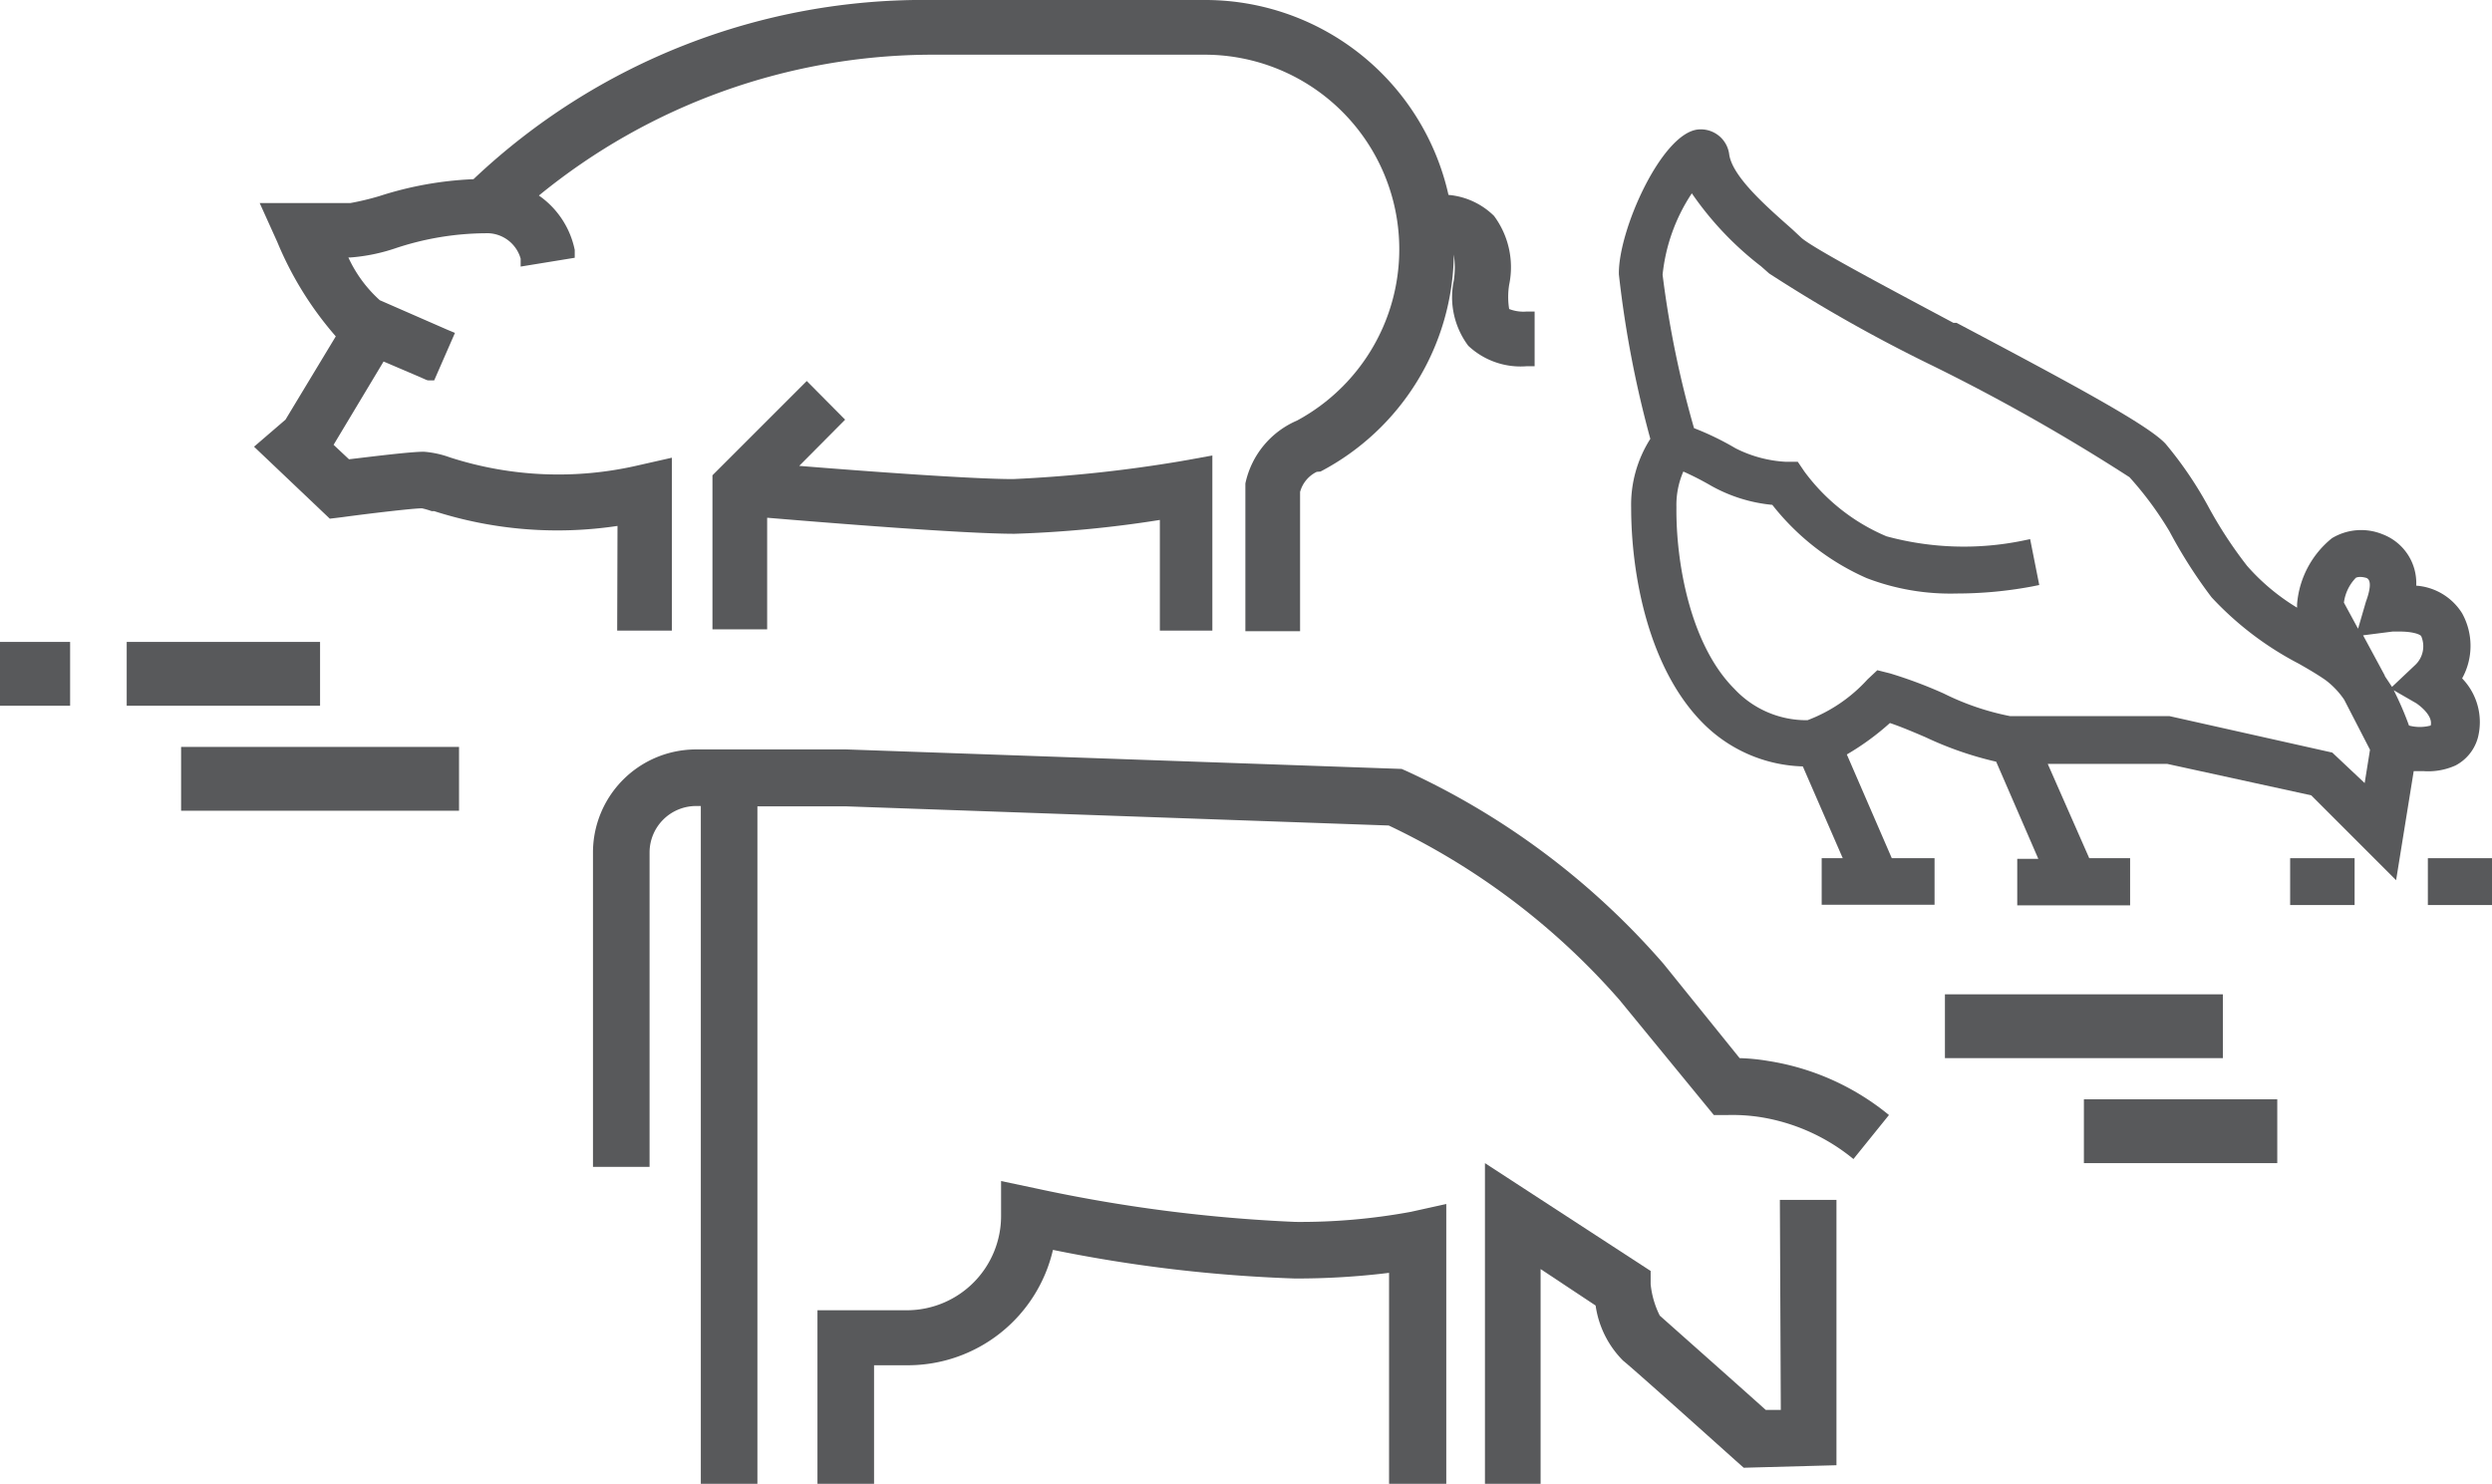
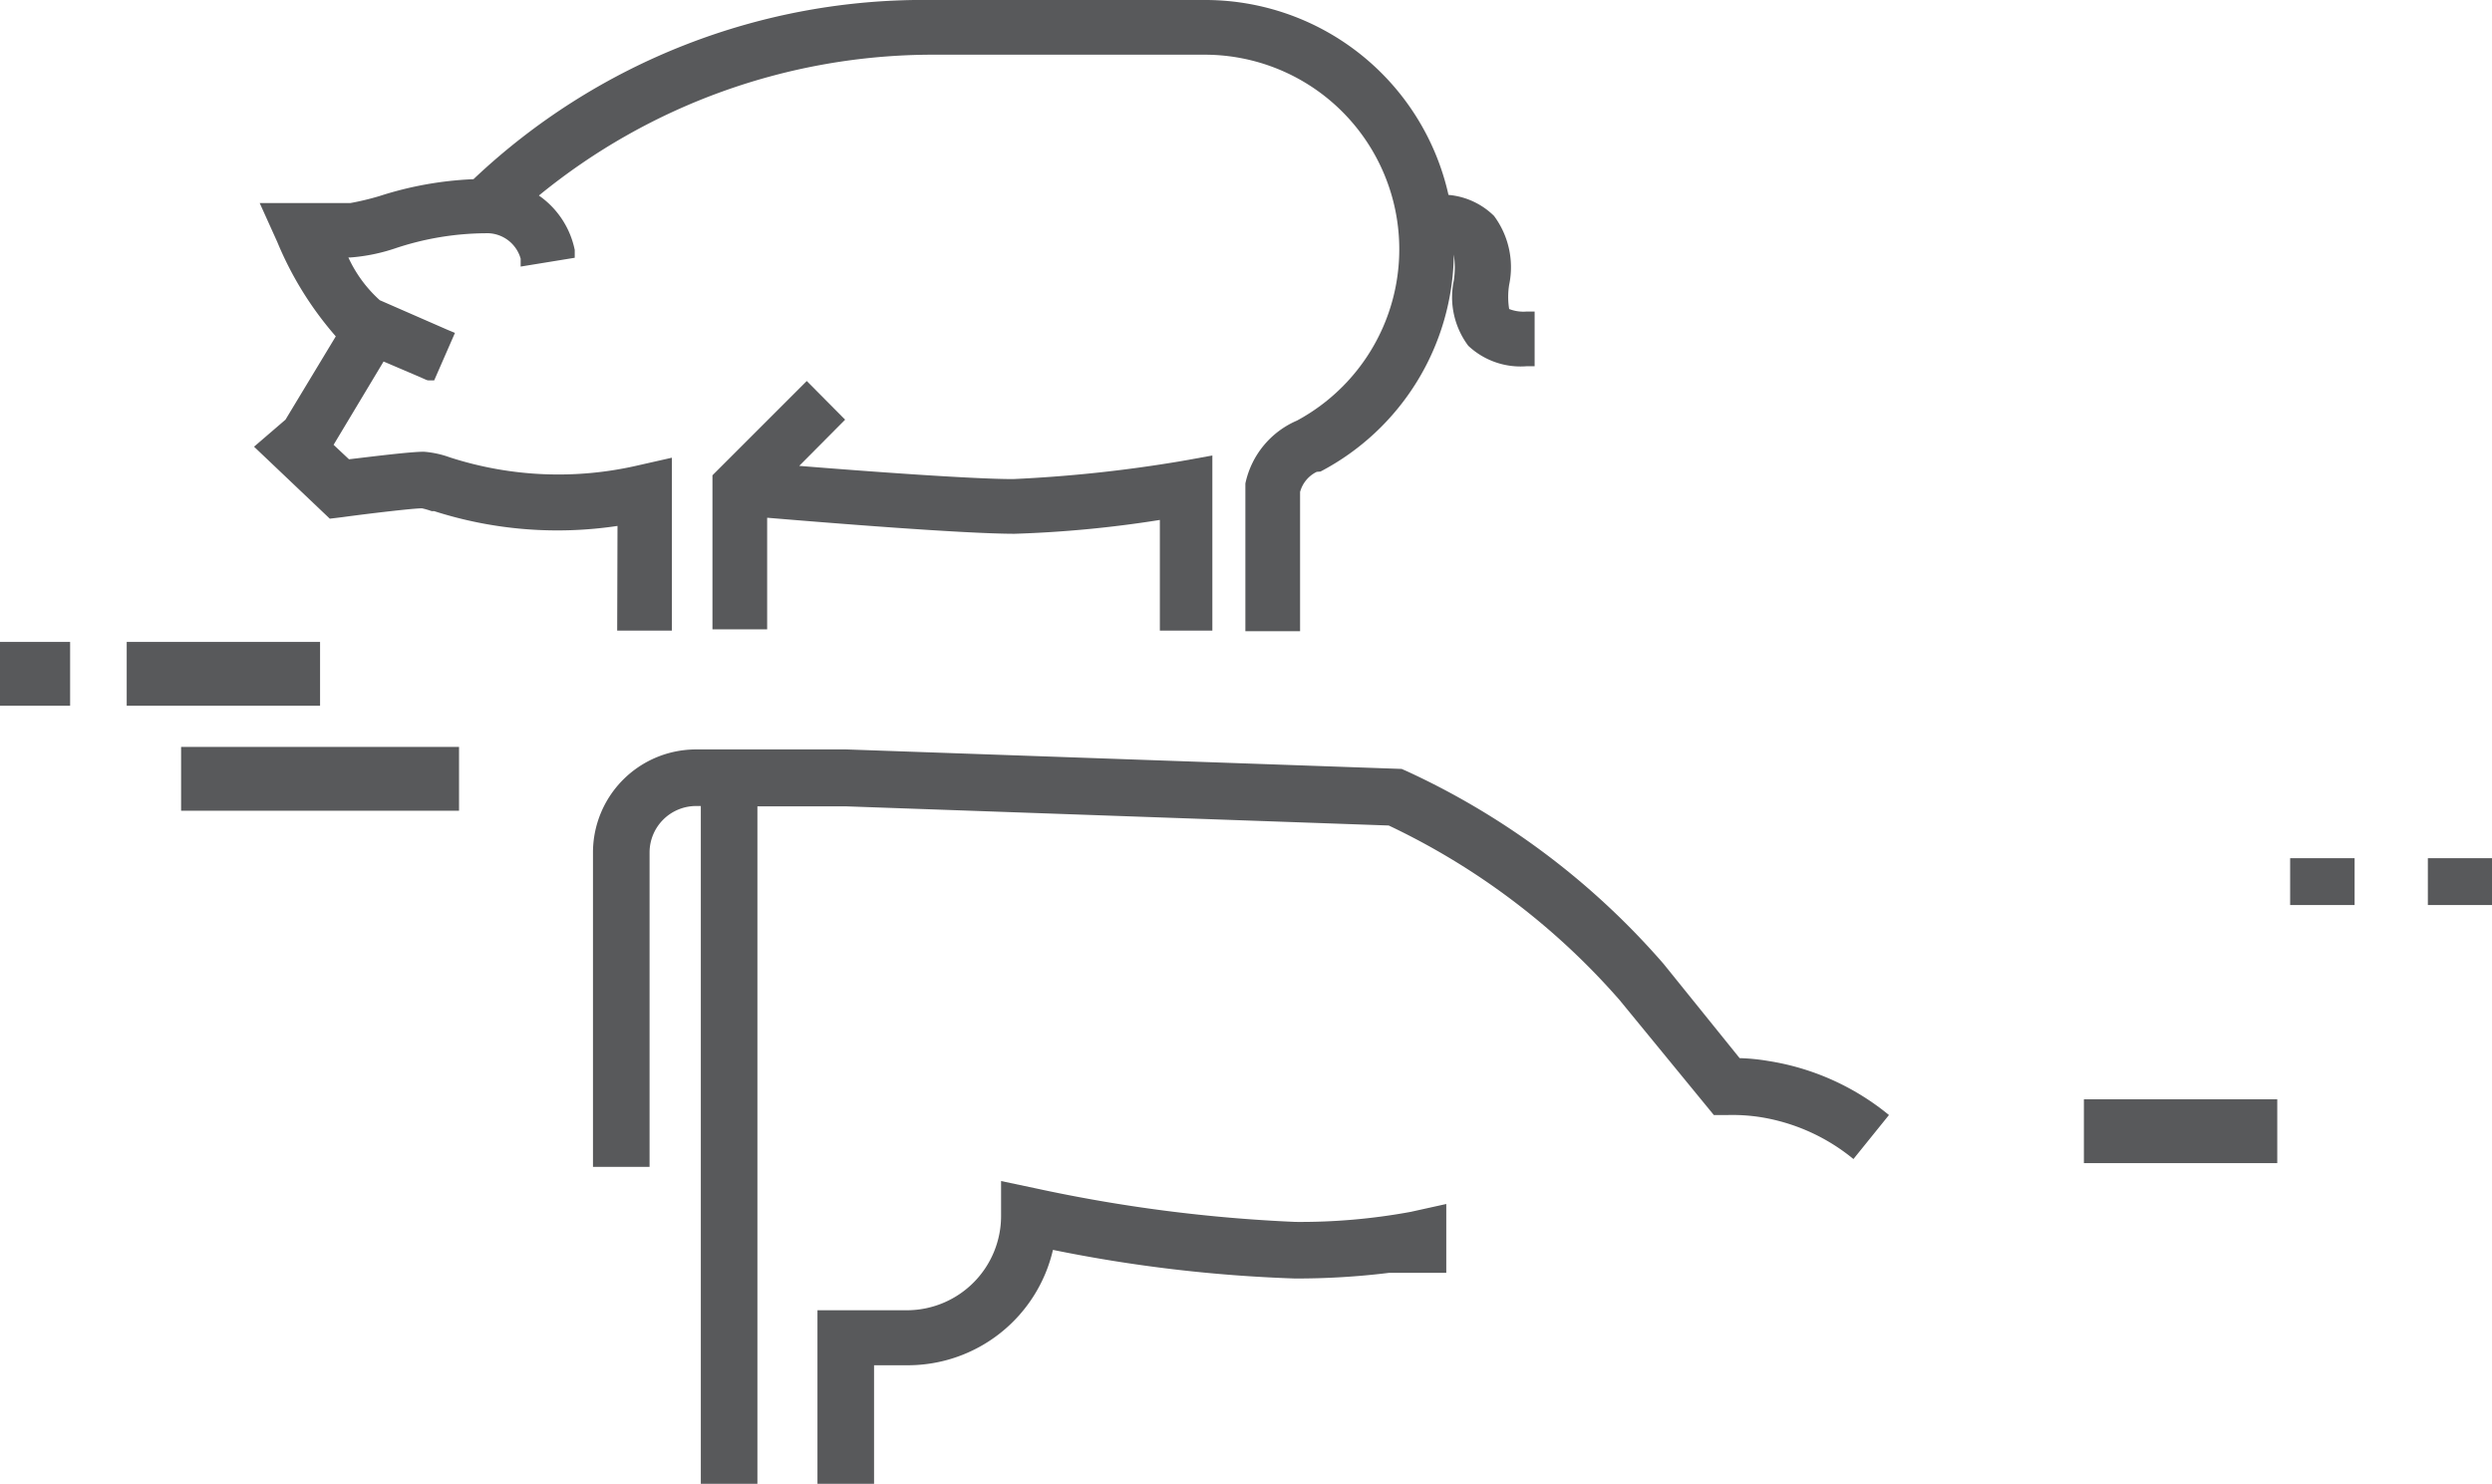
<svg xmlns="http://www.w3.org/2000/svg" viewBox="0 0 79.26 47.2">
  <defs>
    <style>.cls-1{fill:#58595b;}</style>
  </defs>
  <title>icon-animal-livestock</title>
  <g id="Layer_2" data-name="Layer 2">
    <g id="Layer_1-2" data-name="Layer 1">
-       <path class="cls-1" d="M44.87,38.55a19.4,19.4,0,0,1-3.67.32,48.87,48.87,0,0,1-8.27-1.07l-1.09-.23v1.11a3,3,0,0,1-2.95,3H26v5.52h1.8V43.43h1.07a4.74,4.74,0,0,0,4.62-3.67,46.27,46.27,0,0,0,7.69.91,24,24,0,0,0,3-.18V47.2H46V38.3Z" />
-       <path class="cls-1" d="M56.64,44.85l-.48,0c-.8-.72-3-2.67-3.37-3a2.87,2.87,0,0,1-.29-1l0-.42L47.23,37V47.2H49V40.37l1.75,1.16a3.1,3.1,0,0,0,.87,1.75c.36.29,2.7,2.39,3.57,3.17l.27.24,2.95-.08V38.17h-1.8Z" />
+       <path class="cls-1" d="M44.87,38.55a19.4,19.4,0,0,1-3.67.32,48.87,48.87,0,0,1-8.27-1.07l-1.09-.23v1.11a3,3,0,0,1-2.95,3H26v5.52h1.8V43.43h1.07a4.74,4.74,0,0,0,4.62-3.67,46.27,46.27,0,0,0,7.69.91,24,24,0,0,0,3-.18H46V38.3Z" />
      <path class="cls-1" d="M55.33,33.66l-2.42-3a24.21,24.21,0,0,0-8.17-6.13l-.16-.07-17.66-.62H22.13a3.28,3.28,0,0,0-3.27,3.28v10h1.8v-10a1.48,1.48,0,0,1,1.47-1.48h.16V47.2h1.8V25.65h2.8l17.28.61a22.58,22.58,0,0,1,7.34,5.55l3,3.66h.44a5.88,5.88,0,0,1,1,.06,6.19,6.19,0,0,1,3,1.34l1.13-1.4a8,8,0,0,0-3.84-1.72A6.54,6.54,0,0,0,55.33,33.66Z" />
      <rect class="cls-1" x="4.03" y="20.42" width="6.15" height="2.03" />
      <rect class="cls-1" y="20.42" width="2.23" height="2.03" />
      <rect class="cls-1" x="5.76" y="23.76" width="8.84" height="2.03" />
      <rect class="cls-1" x="66.28" y="34.97" width="6.15" height="2.03" />
-       <rect class="cls-1" x="61.86" y="31.63" width="8.84" height="2.03" />
-       <path class="cls-1" d="M78.1,24.35a1.42,1.42,0,0,0,.71-.88,2,2,0,0,0-.5-1.89,2.14,2.14,0,0,0,0-2.07,1.88,1.88,0,0,0-1.46-.88A1.66,1.66,0,0,0,75.79,17a1.8,1.8,0,0,0-1.62.12,3,3,0,0,0-1.11,2.1v.11A6.77,6.77,0,0,1,71.47,18a13.58,13.58,0,0,1-1.23-1.88,12.15,12.15,0,0,0-1.36-2c-.54-.59-2.87-1.85-6.65-3.85l-.1,0c-2.08-1.11-4.44-2.36-4.83-2.7L57,7.29C56.22,6.6,55.11,5.64,55,4.92a.91.91,0,0,0-1-.8c-1.16.13-2.54,3.23-2.51,4.61a34,34,0,0,0,1,5.23,3.9,3.9,0,0,0-.61,2.18c0,2.19.57,5.13,2.27,6.85a4.65,4.65,0,0,0,3.19,1.39l1.27,2.92h-.67v1.48h3.59V27.3H60.17L58.74,24a8.25,8.25,0,0,0,1.37-1c.33.11.71.27,1.13.45a11,11,0,0,0,2.25.78l1.34,3.09h-.67v1.48h3.59V27.3h-1.3l-1.32-3h3.8l4.58,1L76.21,28l.56-3.47.31,0A2.11,2.11,0,0,0,78.1,24.35Zm-2.26-2.88-.68-1.26.94-.12h.23c.41,0,.65.09.68.15a.82.82,0,0,1-.21.93l-.72.68-.22-.33ZM75,20l-.45-.83a1.39,1.39,0,0,1,.38-.79s.1-.06.32,0,.1.49,0,.76Zm1,1.88.85.49s.55.36.46.71a1.33,1.33,0,0,1-.69,0A10.05,10.05,0,0,0,76.08,21.85Zm-1.82,2.06L69,22.78H63.93a8.31,8.31,0,0,1-2.11-.72,14.34,14.34,0,0,0-1.71-.64l-.4-.1-.31.29a4.92,4.92,0,0,1-1.91,1.3,3.13,3.13,0,0,1-2.33-1c-1.39-1.39-1.86-4-1.84-5.78A2.66,2.66,0,0,1,53.54,15a9.3,9.3,0,0,1,.88.45,4.92,4.92,0,0,0,1.95.61,7.81,7.81,0,0,0,3,2.33,7.42,7.42,0,0,0,2.86.49,13.07,13.07,0,0,0,2.38-.22l.25-.05-.29-1.46-.24.05A9.37,9.37,0,0,1,60,17.06,6.27,6.27,0,0,1,57.39,15l-.21-.31-.38,0a4,4,0,0,1-1.6-.43,8.94,8.94,0,0,0-1.32-.64,31.94,31.94,0,0,1-1-4.88,5.74,5.74,0,0,1,.93-2.59,10.24,10.24,0,0,0,2.2,2.32l.26.23a48.43,48.43,0,0,0,5.21,2.94,62.21,62.21,0,0,1,6.25,3.54A10.85,10.85,0,0,1,69,16.9,15.52,15.52,0,0,0,70.34,19a10.19,10.19,0,0,0,2.77,2.11c.3.17.59.34.85.52a2.6,2.6,0,0,1,.6.63l.82,1.59-.17,1.06Z" />
      <rect class="cls-1" x="72.84" y="27.3" width="2.05" height="1.49" />
      <rect class="cls-1" x="77.22" y="27.3" width="2.05" height="1.49" />
      <path class="cls-1" d="M19.63,20.06h1.74v-5.5l-1.06.24a11.21,11.21,0,0,1-6-.25,3.12,3.12,0,0,0-.83-.18c-.42,0-1.62.15-2.38.24l-.49-.46,1.59-2.65,1.17.5c.22.1.22.1.27.1h.17l.66-1.51-.24-.1-2.15-.94a4.17,4.17,0,0,1-1-1.36h.07a5.82,5.82,0,0,0,1.42-.29,9.22,9.22,0,0,1,2.86-.48,1.11,1.11,0,0,1,1.13.81l0,.25,1.72-.28,0-.25a2.79,2.79,0,0,0-1.14-1.73A19.8,19.8,0,0,1,29.65,1.74h8.68a6.19,6.19,0,0,1,2.92,11.64,2.81,2.81,0,0,0-1.64,2l0,4.7h1.74V15.65a1,1,0,0,1,.53-.64L42,15A7.91,7.91,0,0,0,46.24,8.1a2.76,2.76,0,0,1,0,.82A2.58,2.58,0,0,0,46.7,11a2.43,2.43,0,0,0,1.86.65h.25V9.91h-.25A1.25,1.25,0,0,1,48,9.83a2.42,2.42,0,0,1,0-.77,2.74,2.74,0,0,0-.48-2.19,2.35,2.35,0,0,0-1.45-.67A7.93,7.93,0,0,0,38.33,0H29.65A20.81,20.81,0,0,0,15.06,5.7a11.2,11.2,0,0,0-3,.54,8.65,8.65,0,0,1-.92.22H8.26l.56,1.24a10.88,10.88,0,0,0,1.86,3l-1.6,2.65-1,.86,2.41,2.29.41-.05c.88-.12,2.25-.28,2.52-.28a2.48,2.48,0,0,1,.31.09l.08,0a12.83,12.83,0,0,0,5.83.47Z" />
      <path class="cls-1" d="M38.56,20.06V14.49l-1,.18a44.13,44.13,0,0,1-5.34.57c-1.29,0-4.57-.24-6.8-.42l1.46-1.47-1.22-1.23-3,3v4.9h1.74V16.47c1.92.16,6.24.51,7.87.51a36.59,36.59,0,0,0,4.62-.44v3.52Z" />
    </g>
  </g>
</svg>